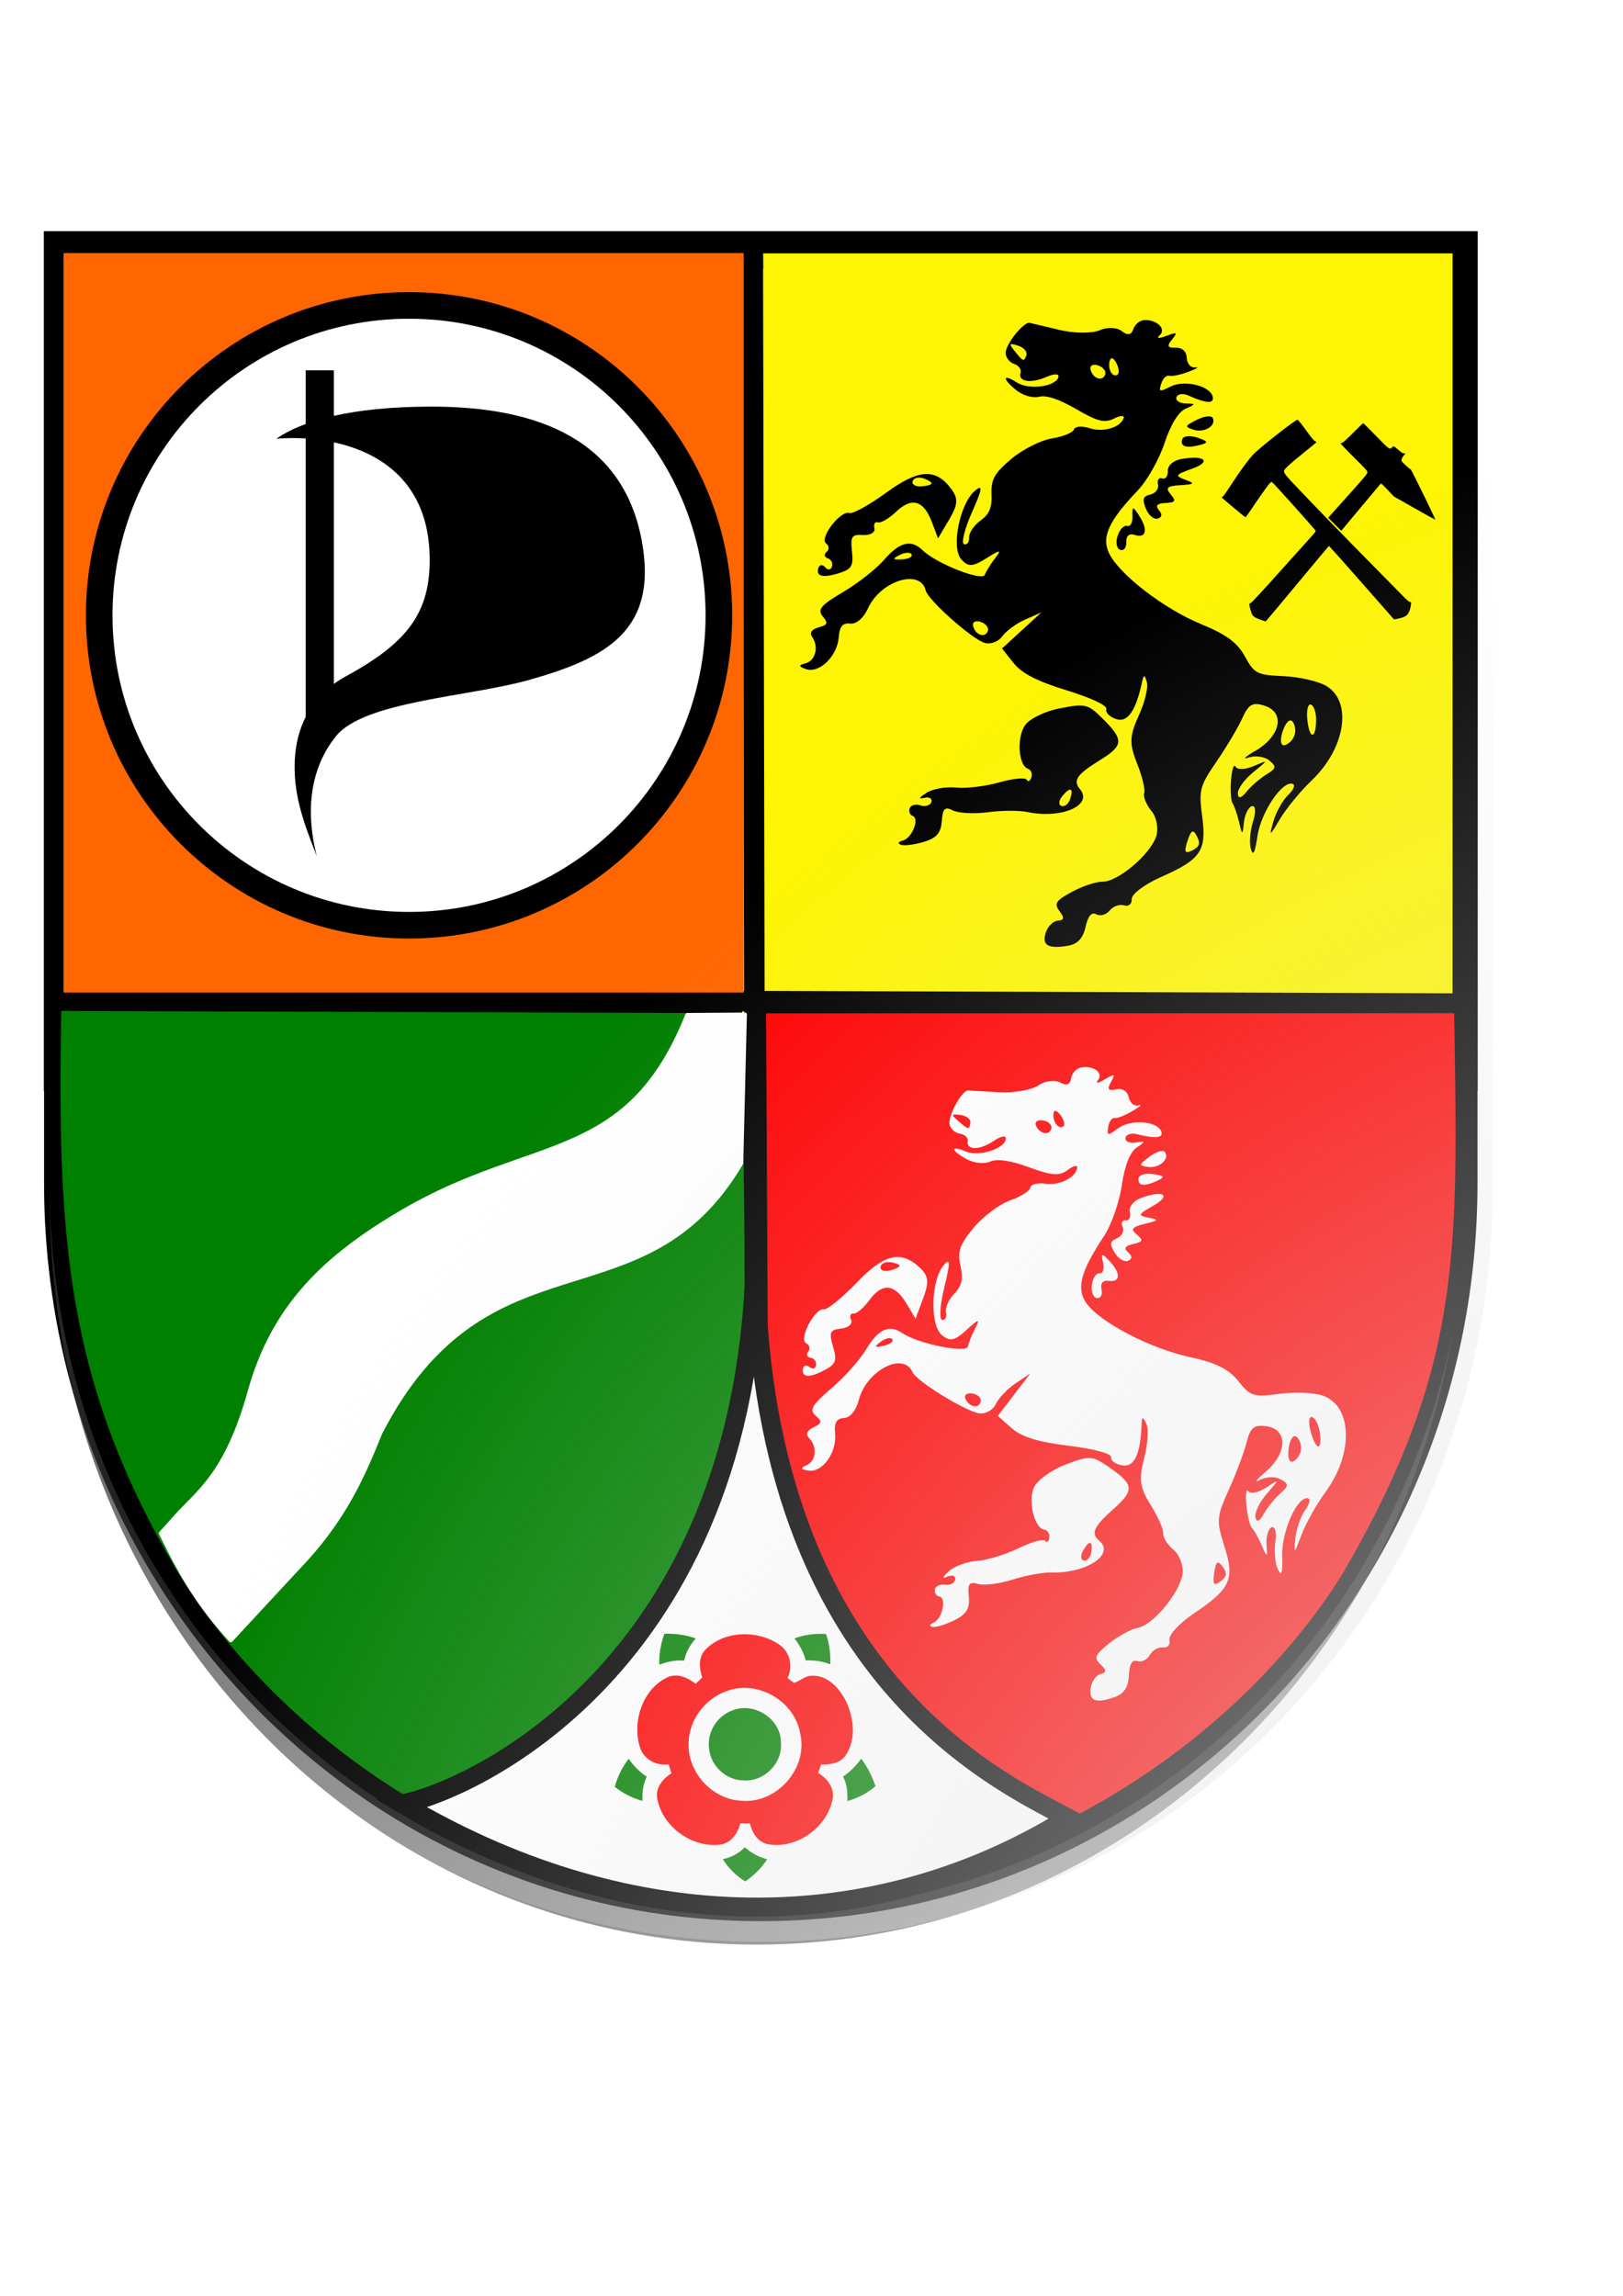
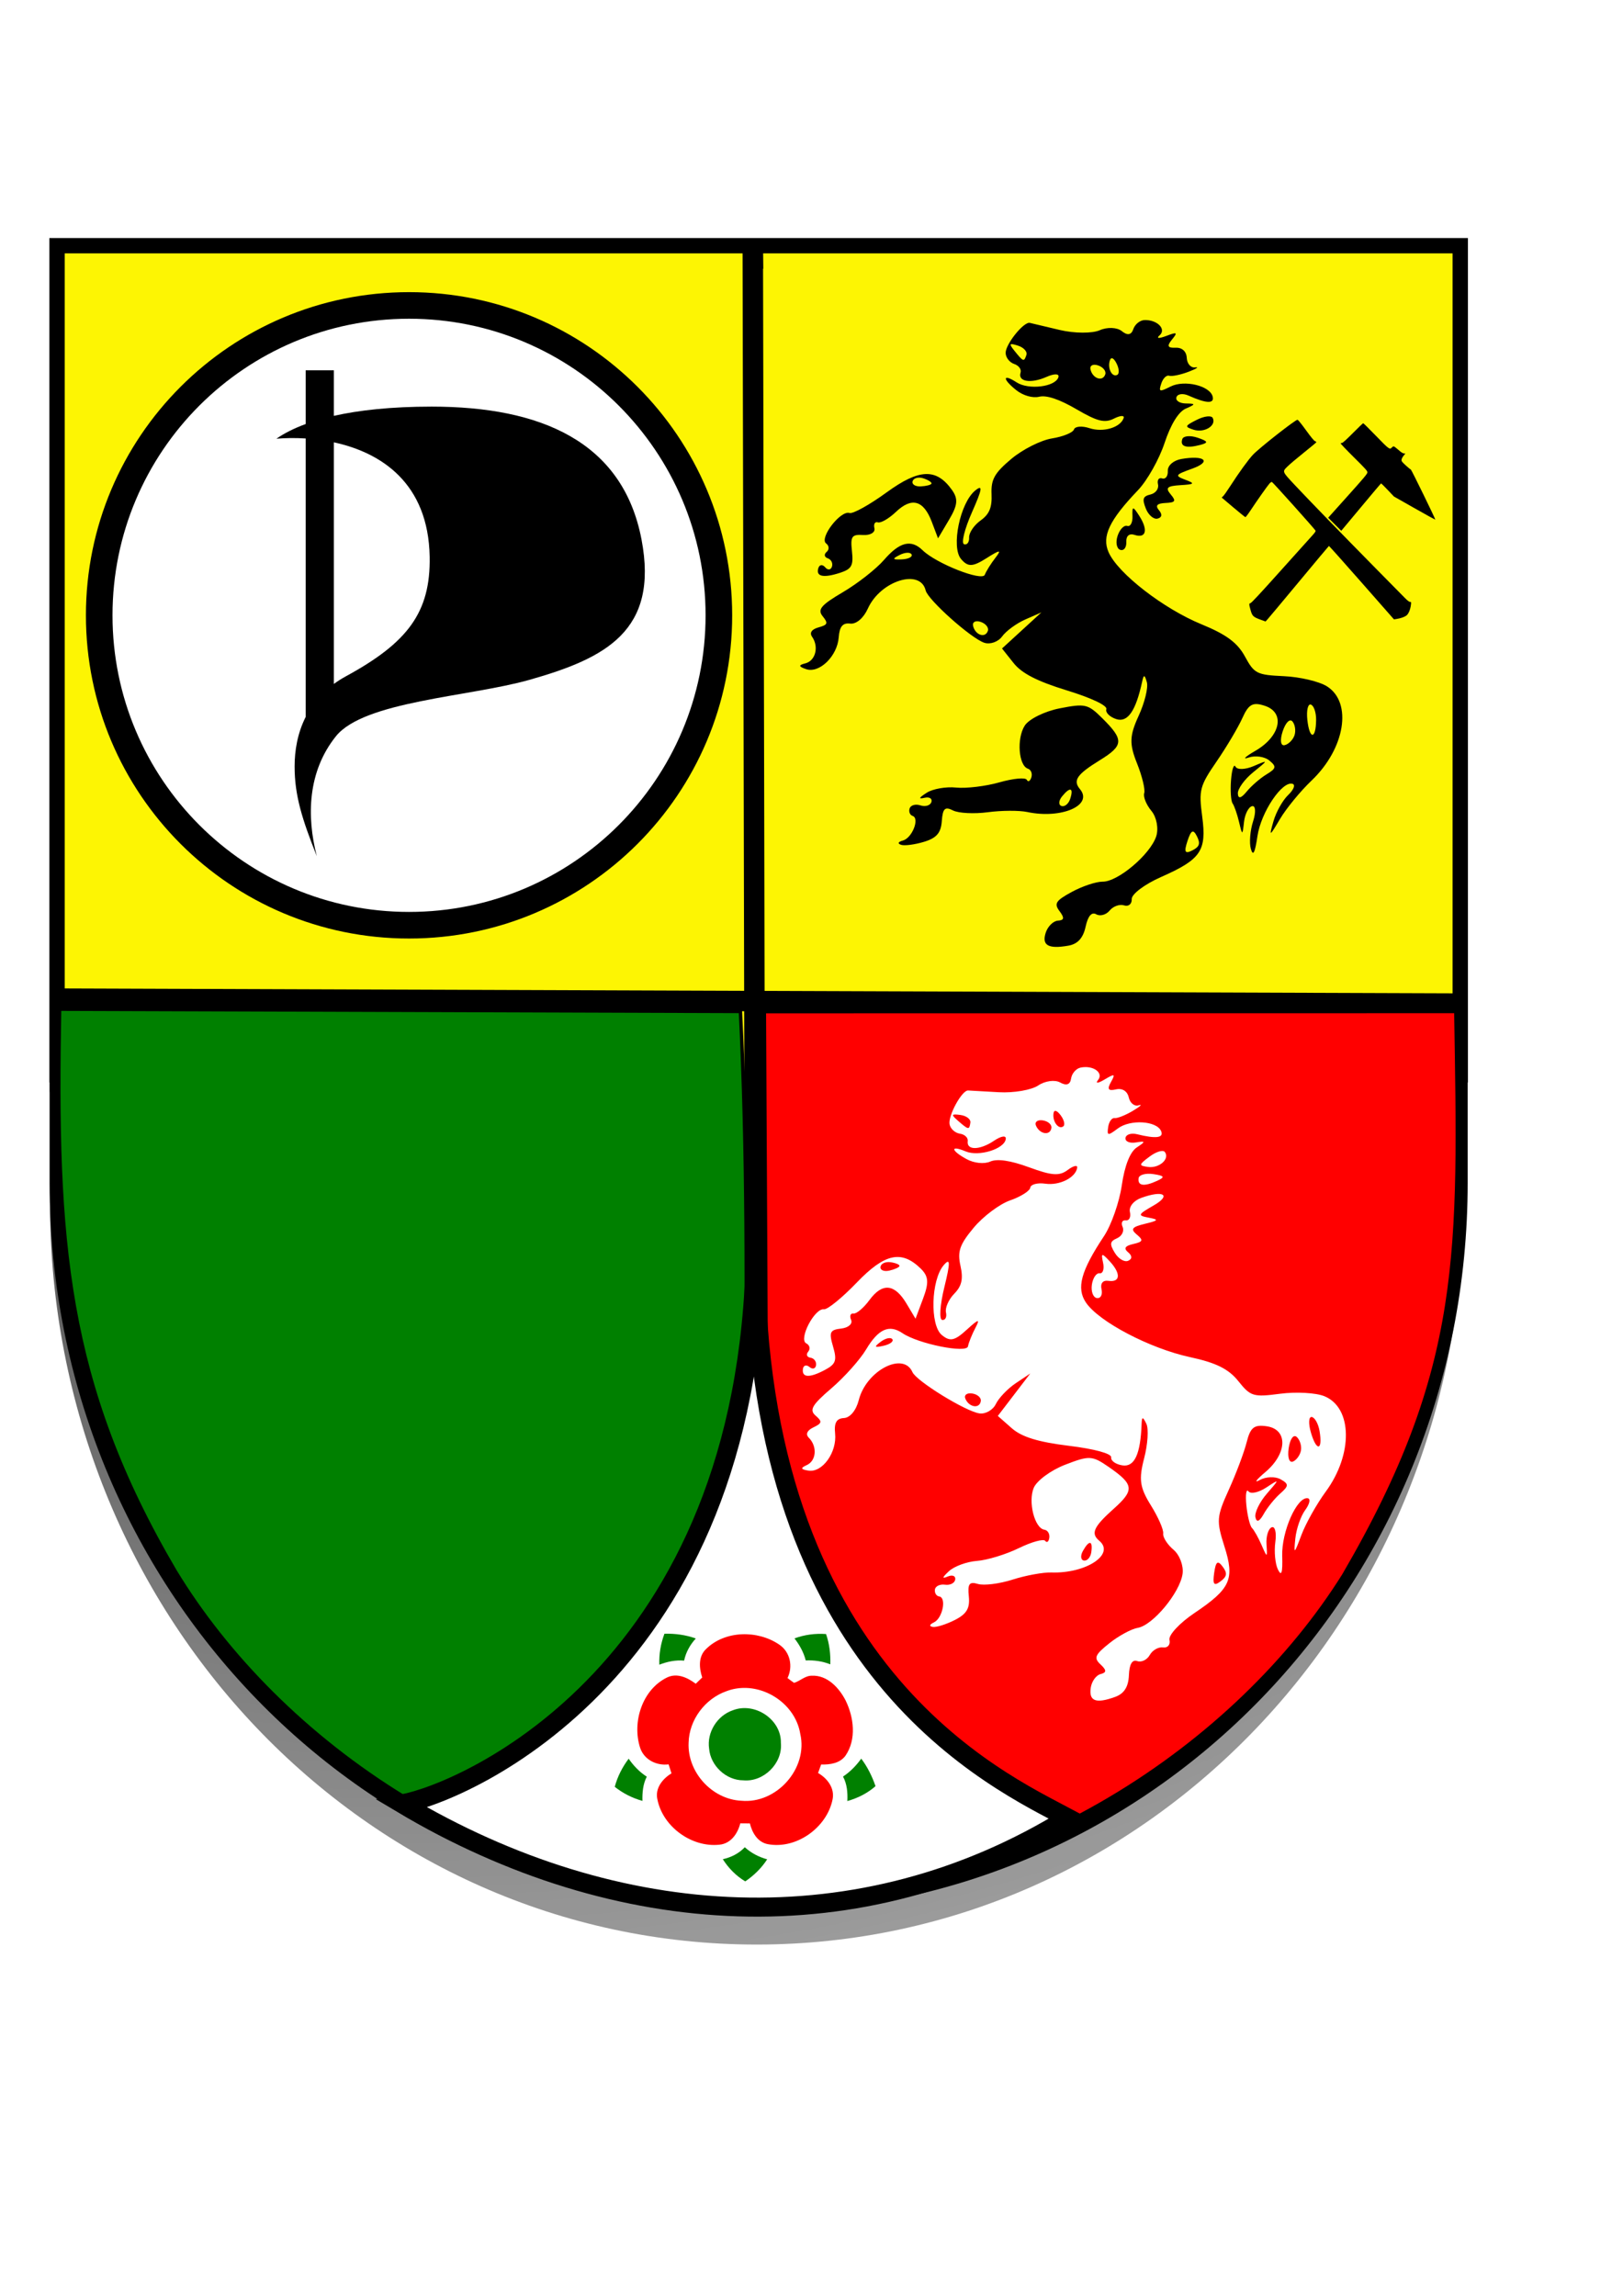
<svg xmlns="http://www.w3.org/2000/svg" xmlns:ns1="http://sodipodi.sourceforge.net/DTD/sodipodi-0.dtd" xmlns:ns2="http://www.inkscape.org/namespaces/inkscape" xmlns:ns4="http://ns.adobe.com/AdobeSVGViewerExtensions/3.0/" xmlns:xlink="http://www.w3.org/1999/xlink" width="210mm" height="297mm" id="svg2392" ns1:version="0.32" ns2:version="0.46" ns1:docname="Wappen_nrw_herne_pp_logolinks.svg" ns2:output_extension="org.inkscape.output.svg.inkscape" ns2:export-filename="/home/ruubn/Desktop/Wappen_nrw_herne_pp.png" ns2:export-xdpi="96.761902" ns2:export-ydpi="96.761902">
  <defs id="defs2394">
    <linearGradient ns2:collect="always" id="linearGradient3723">
      <stop style="stop-color:#333333;stop-opacity:1;" offset="0" id="stop3725" />
      <stop style="stop-color:#333333;stop-opacity:0;" offset="1" id="stop3727" />
    </linearGradient>
    <linearGradient ns2:collect="always" id="linearGradient3691">
      <stop style="stop-color:#e6e6e6;stop-opacity:1;" offset="0" id="stop3693" />
      <stop style="stop-color:#e6e6e6;stop-opacity:0;" offset="1" id="stop3695" />
    </linearGradient>
    <ns2:perspective ns1:type="inkscape:persp3d" ns2:vp_x="0 : 526.18109 : 1" ns2:vp_y="0 : 1000 : 0" ns2:vp_z="744.09448 : 526.18109 : 1" ns2:persp3d-origin="372.04724 : 350.78739 : 1" id="perspective2400" />
    <linearGradient gradientTransform="matrix(1.157, 0, 0, 1.157, 297.626, 127.663)" gradientUnits="userSpaceOnUse" xlink:href="#XMLID_5_" id="linearGradient7833" y2="259.361" x2="77.544" y1="217.941" x1="77.544" />
    <linearGradient gradientTransform="matrix(0.935, 0, 0, 0.935, -293.586, -9.6)" gradientUnits="userSpaceOnUse" id="XMLID_5_" y2="259.361" x2="77.544" y1="217.941" x1="77.544">
      <stop id="stop2243" offset="0" style="stop-color: black; stop-opacity: 1;" />
      <stop id="stop2245" offset="0.511" style="stop-color: black; stop-opacity: 1;" />
      <stop id="stop2247" offset="1" style="stop-color: rgb(69, 69, 69); stop-opacity: 1;" />
      <ns4:midPointStop style="stop-color:#000000" offset="0" />
      <ns4:midPointStop style="stop-color:#000000" offset="0.5" />
      <ns4:midPointStop style="stop-color:#000000" offset="0.511" />
      <ns4:midPointStop style="stop-color:#000000" offset="0.5" />
      <ns4:midPointStop style="stop-color:#454545" offset="1" />
    </linearGradient>
    <linearGradient spreadMethod="reflect" gradientTransform="matrix(0.877, 0, 0, 0.877, 291.77, 136.198)" gradientUnits="userSpaceOnUse" xlink:href="#XMLID_10_" id="linearGradient14383" y2="231.766" x2="121.349" y1="223.72" x1="121.349" />
    <linearGradient gradientTransform="matrix(0.935, 0, 0, 0.935, 7.142, -28.559)" gradientUnits="userSpaceOnUse" id="XMLID_10_" y2="231.766" x2="121.349" y1="223.72" x1="121.349">
      <stop id="stop2342" offset="0" style="stop-color: rgb(84, 84, 84); stop-opacity: 1;" />
      <stop id="stop2344" offset="0.349" style="stop-color: rgb(102, 102, 102); stop-opacity: 1;" />
      <stop id="stop2346" offset="1" style="stop-color: rgb(125, 125, 125); stop-opacity: 1;" />
      <ns4:midPointStop style="stop-color:#171717" offset="0" />
      <ns4:midPointStop style="stop-color:#171717" offset="0.5" />
      <ns4:midPointStop style="stop-color:#636363" offset="0.903" />
      <ns4:midPointStop style="stop-color:#636363" offset="0.5" />
      <ns4:midPointStop style="stop-color:#5C5C5C" offset="1" />
    </linearGradient>
    <linearGradient gradientTransform="matrix(1.157, 0, 0, 1.157, 297.626, 127.663)" gradientUnits="userSpaceOnUse" id="XMLID_8_" y2="230.985" x2="78.344" y1="217.941" x1="78.344">
      <stop id="stop2288" offset="0" style="stop-color: black; stop-opacity: 1;" />
      <stop id="stop2290" offset="1" style="stop-color: rgb(99, 99, 99); stop-opacity: 1;" />
      <ns4:midPointStop style="stop-color:#000000" offset="0" />
      <ns4:midPointStop style="stop-color:#000000" offset="0.5" />
      <ns4:midPointStop style="stop-color:#696969" offset="1" />
    </linearGradient>
    <linearGradient gradientTransform="matrix(1.157, 0, 0, 1.157, 297.626, 127.663)" gradientUnits="userSpaceOnUse" id="XMLID_6_" y2="254.085" x2="80.47" y1="223.72" x1="80.47">
      <stop id="stop2252" offset="0" style="stop-color: black; stop-opacity: 1;" />
      <stop id="stop2254" offset="0.409" style="stop-color: black; stop-opacity: 1;" />
      <stop id="stop2256" offset="0.909" style="stop-color: rgb(76, 76, 76); stop-opacity: 1;" />
      <stop id="stop2258" offset="1" style="stop-color: rgb(54, 54, 54); stop-opacity: 1;" />
      <ns4:midPointStop style="stop-color:#000000" offset="0" />
      <ns4:midPointStop style="stop-color:#000000" offset="0.5" />
      <ns4:midPointStop style="stop-color:#000000" offset="0.409" />
      <ns4:midPointStop style="stop-color:#000000" offset="0.5" />
      <ns4:midPointStop style="stop-color:#4C4C4C" offset="0.909" />
      <ns4:midPointStop style="stop-color:#4C4C4C" offset="0.5" />
      <ns4:midPointStop style="stop-color:#363636" offset="1" />
    </linearGradient>
    <linearGradient gradientTransform="matrix(1.157, 0, 0, 1.157, 297.626, 127.663)" gradientUnits="userSpaceOnUse" xlink:href="#XMLID_5_" id="linearGradient7835" y2="259.361" x2="77.544" y1="217.941" x1="77.544" />
    <linearGradient gradientTransform="matrix(1.157, 0, 0, 1.157, 297.626, 127.663)" gradientUnits="userSpaceOnUse" id="XMLID_4_" y2="256.012" x2="127.588" y1="238.288" x1="127.588">
      <stop id="stop2218" offset="0" style="stop-color: rgb(255, 123, 0); stop-opacity: 1;" />
      <stop id="stop2220" offset="0.972" style="stop-color: rgb(255, 169, 71); stop-opacity: 1;" />
      <stop id="stop2222" offset="1" style="stop-color: rgb(255, 159, 49); stop-opacity: 1;" />
      <ns4:midPointStop style="stop-color:#FF7B00" offset="0" />
      <ns4:midPointStop style="stop-color:#FF7B00" offset="0.5" />
      <ns4:midPointStop style="stop-color:#FFA947" offset="0.972" />
      <ns4:midPointStop style="stop-color:#FFA947" offset="0.5" />
      <ns4:midPointStop style="stop-color:#FF9F31" offset="1" />
    </linearGradient>
    <linearGradient gradientTransform="matrix(0.69, 0, 0, 0.569, 350.516, 267.55)" gradientUnits="userSpaceOnUse" xlink:href="#XMLID_1_" id="linearGradient5254" y2="173" x2="125.458" y1="306.082" x1="125.458" />
    <linearGradient gradientUnits="userSpaceOnUse" id="XMLID_1_" y2="173" x2="125.458" y1="306.082" x1="125.458">
      <stop id="stop2194" offset="0" style="stop-color: rgb(182, 197, 212); stop-opacity: 1;" />
      <stop id="stop2198" offset="1" style="stop-color: rgb(228, 235, 242); stop-opacity: 1;" />
      <ns4:midPointStop offset="0" style="stop-color:#BAC5CF" />
      <ns4:midPointStop offset="0.449" style="stop-color:#BAC5CF" />
      <ns4:midPointStop offset="1" style="stop-color:#DDEBF7" />
    </linearGradient>
    <ns2:perspective id="perspective2526" ns2:persp3d-origin="63.131561 : 15.281633 : 1" ns2:vp_z="126.26312 : 22.922449 : 1" ns2:vp_y="0 : 1000 : 0" ns2:vp_x="0 : 22.922449 : 1" ns1:type="inkscape:persp3d" />
    <ns2:perspective id="perspective10" ns2:persp3d-origin="372.04724 : 350.78739 : 1" ns2:vp_z="744.09448 : 526.18109 : 1" ns2:vp_y="0 : 1000 : 0" ns2:vp_x="0 : 526.18109 : 1" ns1:type="inkscape:persp3d" />
    <clipPath id="clip0">
-       <rect id="rect7" y="0" x="0" height="426" width="406" />
-     </clipPath>
+       </clipPath>
    <ns2:perspective id="perspective3578" ns2:persp3d-origin="253.75 : 177.5 : 1" ns2:vp_z="507.5 : 266.25 : 1" ns2:vp_y="0 : 1000 : 0" ns2:vp_x="0 : 266.25 : 1" ns1:type="inkscape:persp3d" />
    <filter ns2:collect="always" id="filter3834">
      <feGaussianBlur ns2:collect="always" stdDeviation="19.057" id="feGaussianBlur3836" />
    </filter>
    <radialGradient ns2:collect="always" xlink:href="#linearGradient3691" id="radialGradient4053" gradientUnits="userSpaceOnUse" gradientTransform="matrix(0.714,-3.127,2.788,0.637,-2274.217,2870.823)" cx="711.666" cy="980.773" fx="711.666" fy="980.773" r="343.11" />
    <radialGradient ns2:collect="always" xlink:href="#linearGradient3723" id="radialGradient4079" gradientUnits="userSpaceOnUse" gradientTransform="matrix(4.336,5.7751236e-8,1.4660106e-8,3.13,-1242.998,-1113.025)" cx="334.567" cy="488.248" fx="334.567" fy="488.248" r="345.703" />
  </defs>
  <ns1:namedview id="base" pagecolor="#ffffff" bordercolor="#666666" borderopacity="1.0" ns2:pageopacity="0.0" ns2:pageshadow="2" ns2:zoom="0.36" ns2:cx="197.01454" ns2:cy="584.43972" ns2:document-units="px" ns2:current-layer="layer1" showgrid="false" ns2:window-width="1278" ns2:window-height="734" ns2:window-x="0" ns2:window-y="28" />
  <g ns2:label="Ebene 2" ns2:groupmode="layer" id="layer1">
    <rect style="opacity:1;fill:#ffffff;fill-opacity:1;stroke:none;stroke-width:15;stroke-linejoin:round;stroke-miterlimit:4;stroke-dasharray:none;stroke-opacity:1" id="rect3957" width="1332.572" height="1486.193" x="-321.156" y="-121.009" />
-     <path style="fill:#fdf503;fill-opacity:1;fill-rule:nonzero;stroke:#000000;stroke-width:15;stroke-linecap:butt;stroke-linejoin:miter;marker:none;stroke-miterlimit:4;stroke-dasharray:none;stroke-dashoffset:0;stroke-opacity:1;visibility:visible;display:inline;overflow:visible" d="M 28.937,120.522 L 28.937,525.884 L 29.053,525.884 L 29.053,578.607 C 29.053,774.298 182.028,931.84 372.047,931.84 C 562.066,931.84 715.042,774.298 715.042,578.607 L 715.042,525.884 L 715.157,525.884 L 715.157,120.522 L 28.937,120.522 z" id="path3838" />
    <path style="fill:url(#radialGradient4079);fill-opacity:1;fill-rule:nonzero;stroke:none;stroke-width:7.506;stroke-linecap:butt;stroke-linejoin:miter;marker:none;stroke-miterlimit:4;stroke-dasharray:none;stroke-dashoffset:0;stroke-opacity:1;visibility:visible;display:inline;overflow:visible;filter:url(#filter3834)" d="M 24.344,117.585 L 24.344,533.876 L 24.46,533.876 L 24.46,588.02 C 24.46,788.988 178.592,950.777 370.047,950.777 C 561.502,950.777 715.634,788.988 715.634,588.02 L 715.634,533.876 L 715.75,533.876 L 715.75,117.585 L 24.344,117.585 z" id="path3701" />
    <path style="fill:#fdf503;fill-opacity:1;fill-rule:nonzero;stroke:#000000;stroke-width:7.506;stroke-linecap:butt;stroke-linejoin:miter;marker:none;stroke-miterlimit:4;stroke-dasharray:none;stroke-dashoffset:0;stroke-opacity:1;visibility:visible;display:inline;overflow:visible" d="M 27.891,120.137 L 27.891,525.499 L 28.006,525.499 L 28.006,578.222 C 28.006,773.913 180.982,931.455 371.001,931.455 C 561.02,931.455 713.995,773.913 713.995,578.222 L 713.995,525.499 L 714.111,525.499 L 714.111,120.137 L 27.891,120.137 z" id="schildrahmen" />
    <path id="eisen" style="fill:#000000;fill-opacity:1" d="M 616.748,303.1 C 612.829,301.673 612.395,301.268 611.558,298.261 C 610.773,295.44 610.774,295.047 611.562,294.874 C 612.013,294.775 616.672,289.77 625.779,279.6 C 633.23,271.281 640.279,263.439 641.445,262.174 C 643.033,260.45 643.507,259.766 643.334,259.444 C 642.847,258.533 622.524,235.858 622.005,235.647 C 621.804,235.565 621.273,235.91 620.826,236.414 C 619.796,237.576 614.749,244.726 611.697,249.347 C 610.413,251.291 609.216,252.867 609.038,252.85 C 608.86,252.833 606.176,250.67 603.076,248.043 L 597.438,243.269 L 598.194,242.562 C 598.61,242.173 600.135,240.01 601.583,237.755 C 605.8,231.191 610.434,224.788 612.743,222.333 C 615.868,219.012 633.407,205.24 634.512,205.24 C 634.796,205.24 636.381,207.187 638.64,210.311 C 641.145,213.775 642.545,215.474 643.062,215.677 C 643.478,215.84 643.777,216.094 643.727,216.241 C 643.677,216.388 640.941,218.665 637.647,221.299 C 634.352,223.934 630.794,226.939 629.74,227.977 C 626.975,230.701 626.846,230.374 633.441,237.409 C 640.06,244.471 656.562,261.459 672.922,278.055 C 679.658,284.888 686.016,291.339 687.052,292.39 C 688.263,293.619 689.155,294.303 689.549,294.303 C 690.135,294.303 690.154,294.369 689.978,295.781 C 689.683,298.14 688.764,300.265 687.714,301.015 C 686.727,301.72 684.827,302.365 682.895,302.652 L 681.686,302.831 L 665.878,284.846 C 657.184,274.955 649.989,266.897 649.888,266.94 C 649.787,266.983 643.204,274.843 635.259,284.407 C 627.313,293.97 620.377,302.263 619.845,302.835 L 618.877,303.875 L 616.748,303.1 z M 652.705,256.332 L 649.527,253.139 L 659.117,242.455 C 667.211,233.437 668.707,231.643 668.707,230.95 C 668.707,230.243 667.8,229.233 662.097,223.593 C 658.462,219.998 655.553,216.942 655.634,216.803 C 655.715,216.664 656.026,216.55 656.324,216.55 C 656.662,216.55 658.655,214.74 661.615,211.743 C 664.227,209.1 666.492,206.937 666.648,206.937 C 666.805,206.937 669.639,209.736 672.946,213.157 C 679.218,219.646 679.657,219.968 680.643,218.812 C 680.908,218.501 681.316,218.248 681.549,218.25 C 681.783,218.252 682.811,219.01 683.834,219.934 C 685.022,221.006 685.98,221.644 686.483,221.697 L 687.271,221.781 L 686.383,222.851 C 685.895,223.44 685.455,224.295 685.405,224.75 C 685.325,225.481 685.569,225.814 687.477,227.568 C 688.667,228.661 689.772,229.557 689.934,229.559 C 690.199,229.561 702.077,253.886 701.92,254.106 C 701.883,254.158 697.32,251.632 691.78,248.494 L 681.708,242.787 L 678.642,239.564 C 676.956,237.792 675.501,236.342 675.408,236.342 C 675.316,236.342 670.902,241.558 665.601,247.934 C 660.299,254.309 655.944,259.526 655.922,259.526 C 655.901,259.526 654.453,258.089 652.705,256.332 z" />
    <path id="ross" style="fill:#000000;fill-opacity:1;display:inline" d="M 511.415,455.971 C 512.421,452.922 515.089,450.303 517.344,450.152 C 520.445,449.945 520.643,448.814 518.157,445.511 C 515.36,441.794 516.258,440.39 524.181,436.082 C 529.301,433.298 536.068,431.05 539.218,431.086 C 546.671,431.17 562.498,417.801 565.416,408.957 C 566.671,405.153 565.631,399.555 563.105,396.518 C 560.578,393.481 558.982,389.568 559.558,387.822 C 560.134,386.076 558.542,379.495 556.02,373.197 C 552.228,363.726 552.366,359.723 556.817,350.041 C 559.776,343.603 561.592,336.197 560.852,333.583 C 559.766,329.745 559.32,329.695 558.538,333.322 C 555.445,347.676 551.445,353.435 545.85,351.59 C 542.668,350.54 540.502,348.357 541.036,346.738 C 541.614,344.984 533.791,341.271 521.669,337.546 C 507.185,333.096 499.704,329.251 495.675,324.187 L 490.017,317.076 L 499.647,308.252 L 509.276,299.428 L 501.432,302.877 C 497.117,304.774 492.013,308.502 490.089,311.163 C 488.165,313.825 484.241,315.226 481.368,314.279 C 474.911,312.149 453.781,293.299 452.676,288.684 C 450.076,277.822 430.562,283.942 424.415,297.547 C 422.291,302.248 418.732,305.268 415.755,304.897 C 412.128,304.445 410.549,306.332 410.167,311.576 C 409.496,320.792 400.709,329.384 394.212,327.176 C 390.494,325.912 390.398,325.21 393.824,324.348 C 398.822,323.09 400.564,316.264 397.14,311.351 C 395.774,309.391 396.935,307.683 400.257,306.766 C 404.806,305.51 405.094,304.74 402.301,301.289 C 399.661,298.026 401.513,295.826 412.189,289.548 C 419.414,285.299 428.471,278.196 432.315,273.764 C 439.947,264.964 445.566,263.561 451.191,269.049 C 457.845,275.542 480.332,284.396 481.607,281.025 C 482.265,279.287 484.589,275.567 486.771,272.758 C 489.968,268.647 489.121,268.679 482.421,272.927 C 475.642,277.225 473.337,277.295 469.97,273.304 C 465.043,267.465 469.501,245.903 476.881,239.866 C 480.75,236.703 480.41,238.994 475.301,250.53 C 471.694,258.673 469.982,265.616 471.459,266.103 C 472.925,266.587 474.035,265.107 473.926,262.815 C 473.816,260.523 476.324,256.79 479.499,254.52 C 483.823,251.428 485.178,248.186 484.9,241.601 C 484.595,234.405 486.35,231.28 494.571,224.375 C 500.095,219.736 509.039,215.233 514.447,214.368 C 519.854,213.503 524.697,211.527 525.208,209.977 C 525.72,208.427 529.132,208.147 532.792,209.354 C 539.496,211.565 547.97,209.042 549.51,204.376 C 549.967,202.989 547.816,203.127 544.729,204.683 C 540.212,206.959 536.632,206.059 526.392,200.076 C 518.045,195.2 511.781,193.103 508.184,193.981 C 505.015,194.755 500.301,193.409 497.017,190.791 C 490.098,185.276 490.223,182.462 497.187,186.97 C 503.045,190.761 516.033,189.176 517.582,184.48 C 518.184,182.654 515.654,182.568 511.781,184.283 C 504.111,187.68 497.632,186.615 499.089,182.197 C 499.614,180.606 498.199,178.696 495.945,177.952 C 493.692,177.209 491.822,174.788 491.792,172.572 C 491.732,168.286 500.676,157.169 503.62,157.87 C 504.585,158.099 511.181,159.663 518.278,161.344 C 525.376,163.026 534.172,163.078 537.824,161.461 C 541.501,159.832 546.318,160.035 548.619,161.915 C 551.337,164.136 553.27,163.809 554.206,160.971 C 554.993,158.585 557.462,156.571 559.692,156.495 C 565.943,156.284 570.545,160.975 567.048,163.993 C 565.326,165.48 566.746,165.621 570.205,164.307 C 575.707,162.218 576.067,162.441 573.082,166.095 C 570.553,169.19 571.021,170.206 574.894,170.021 C 578.068,169.869 580.215,171.815 580.366,174.979 C 580.503,177.844 582.35,179.939 584.471,179.636 C 586.591,179.333 585.123,180.3 581.208,181.786 C 577.294,183.271 573.038,184.14 571.751,183.715 C 570.464,183.29 568.736,184.989 567.911,187.489 C 566.548,191.621 566.961,191.758 572.457,188.988 C 579.222,185.58 591.766,188.601 593.045,193.948 C 593.895,197.499 589.944,197.321 581.193,193.413 C 578.502,192.211 575.858,192.571 575.316,194.212 C 574.775,195.853 576.846,197.231 579.919,197.274 C 584.817,197.343 584.814,197.651 579.897,199.773 C 576.332,201.311 572.538,207.464 569.491,216.649 C 566.853,224.6 561.025,234.947 556.54,239.642 C 542.436,254.404 538.714,262.27 542.154,270.039 C 546.74,280.393 569.004,297.643 587.62,305.266 C 599.675,310.202 605.161,314.265 608.793,320.946 C 613.388,329.398 614.588,330.005 627.903,330.614 C 635.716,330.971 645.185,333.211 648.944,335.591 C 661.476,343.529 657.796,366.026 641.411,381.635 C 635.962,386.826 629.002,395.3 625.945,400.466 C 620.798,409.162 620.561,409.247 622.74,401.604 C 624.035,397.064 627.273,391.276 629.935,388.741 C 632.637,386.17 633.608,383.749 632.132,383.262 C 627.101,381.602 616.675,397.091 614.935,408.809 C 613.702,417.115 612.8,418.845 611.701,415.013 C 610.862,412.09 611.363,406.035 612.813,401.558 C 614.263,397.081 614.029,393.758 612.294,394.173 C 610.558,394.588 608.791,398.06 608.366,401.887 C 607.62,408.604 607.535,408.603 605.934,401.884 C 605.022,398.054 603.603,393.978 602.781,392.824 C 601.959,391.671 601.617,386.509 602.021,381.354 C 602.424,376.198 603.409,373.278 604.209,374.865 C 605.009,376.453 609.001,376.323 613.08,374.578 C 620.42,371.437 620.418,371.468 612.844,377.598 C 608.635,381.004 605.263,385.665 605.35,387.956 C 605.454,390.698 606.918,390.395 609.639,387.068 C 611.912,384.289 616.28,380.496 619.347,378.639 C 624.159,375.724 624.345,374.788 620.705,371.814 C 618.384,369.918 613.841,369.28 610.609,370.396 C 607.377,371.512 608.895,370.013 613.982,367.066 C 626.216,359.978 628.623,348.424 618.558,345.104 C 612.653,343.155 610.634,344.255 607.554,351.096 C 605.48,355.705 599.794,365.28 594.92,372.375 C 586.688,384.356 586.189,386.274 587.92,399.29 C 590.143,416.013 587.299,420.186 567.816,428.795 C 559.765,432.352 553.336,437.191 553.452,439.607 C 553.567,442.012 551.888,443.395 549.722,442.68 C 547.556,441.966 544.381,443.097 542.667,445.194 C 540.954,447.292 537.999,448.121 536.103,447.038 C 533.845,445.749 532.043,447.858 530.887,453.143 C 529.676,458.68 527.021,461.583 522.436,462.383 C 512.607,464.098 509.357,462.208 511.415,455.971 z M 585.329,408.879 C 583.52,405.288 582.494,405.805 580.713,411.205 C 578.931,416.605 579.448,417.631 583.039,415.822 C 586.629,414.013 587.138,412.47 585.329,408.879 z M 633.052,359.508 C 633.777,357.309 633.334,354.276 632.067,352.768 C 630.756,351.207 628.689,353.287 627.266,357.599 C 625.843,361.912 626.267,364.814 628.25,364.339 C 630.166,363.881 632.326,361.707 633.052,359.508 z M 483.104,308.436 C 483.629,306.845 482.029,304.874 479.548,304.055 C 477.068,303.237 475.413,304.135 475.872,306.05 C 476.95,310.556 481.869,312.179 483.104,308.436 z M 643.621,352.01 C 643.662,348.362 642.51,344.986 641.06,344.508 C 639.611,344.03 638.834,347.388 639.335,351.972 C 640.397,361.687 643.511,361.715 643.621,352.01 z M 445.793,271.086 C 445.196,269.901 442.568,270.02 439.954,271.349 C 436.176,273.271 436.398,273.713 441.039,273.503 C 444.25,273.358 446.389,272.27 445.793,271.086 z M 501.952,173.519 C 502.477,171.928 500.622,169.894 497.83,169 C 493.491,167.611 493.249,167.99 496.167,171.61 C 500.462,176.939 500.788,177.047 501.952,173.519 z M 540.513,183.032 C 541.038,181.441 539.438,179.47 536.957,178.652 C 534.477,177.833 532.822,178.731 533.281,180.647 C 534.359,185.153 539.278,186.775 540.513,183.032 z M 546.051,177.749 C 544.66,174.989 543.369,174.373 542.771,176.186 C 541.498,180.047 543.79,184.597 546.358,183.303 C 547.451,182.752 547.313,180.253 546.051,177.749 z M 441.577,410.964 C 446.088,409.712 449.856,400.112 446.297,398.938 C 444.971,398.5 444.316,396.841 444.841,395.25 C 445.366,393.659 447.748,393.001 450.135,393.788 C 452.521,394.576 454.929,393.841 455.484,392.156 C 456.04,390.471 454.545,389.533 452.162,390.072 C 449.002,390.787 449.283,390.118 453.199,387.602 C 456.152,385.705 462.614,384.568 467.558,385.077 C 472.502,385.585 482.047,384.434 488.769,382.519 C 495.49,380.604 501.497,380.043 502.117,381.273 C 502.737,382.503 503.745,381.991 504.357,380.135 C 504.969,378.278 504.214,376.345 502.679,375.839 C 498.11,374.332 497.122,361.113 501.108,354.82 C 503.145,351.602 510.829,347.791 518.183,346.351 C 530.714,343.897 532.026,344.202 539.076,351.196 C 549.717,361.752 549.552,364.487 537.838,371.712 C 526.612,378.635 524.575,381.601 528.136,385.841 C 534.771,393.742 519.047,400.565 502.358,397.026 C 498.424,396.192 489.749,396.238 483.079,397.129 C 476.409,398.019 468.743,397.627 466.043,396.257 C 462.1,394.256 461.025,395.279 460.574,401.46 C 460.15,407.28 458.016,409.755 451.813,411.622 C 447.303,412.98 442.282,413.629 440.656,413.065 C 438.81,412.426 439.157,411.635 441.577,410.964 z M 523.334,390.672 C 525.167,385.116 523.36,384.52 519.395,389.373 C 517.692,391.457 517.56,393.578 519.101,394.087 C 520.642,394.595 522.547,393.059 523.334,390.672 z M 400.224,277.697 C 400.78,276.012 402.271,275.867 403.537,277.376 C 404.804,278.884 406.295,278.739 406.851,277.054 C 407.407,275.369 406.483,273.536 404.798,272.98 C 403.113,272.424 402.863,271.022 404.243,269.863 C 405.622,268.705 405.512,266.834 403.999,265.707 C 400.519,263.113 411.063,249.386 415.429,250.826 C 417.063,251.365 425.222,246.84 433.562,240.77 C 449.51,229.163 457.874,228.835 465.512,239.516 C 468.656,243.913 468.363,246.962 464.107,254.146 L 458.73,263.221 L 455.669,255.137 C 451.66,244.551 445.852,242.948 438.132,250.297 C 434.691,253.572 430.717,255.87 429.301,255.402 C 427.885,254.935 427.126,256.226 427.616,258.27 C 428.105,260.314 425.629,261.806 422.114,261.585 C 416.524,261.233 415.837,262.23 416.635,269.536 C 417.407,276.597 416.492,278.231 410.721,280.097 C 402.568,282.732 398.843,281.881 400.224,277.697 z M 455.531,236.448 C 455.737,235.823 453.953,234.667 451.567,233.879 C 449.18,233.092 446.812,233.709 446.303,235.25 C 445.795,236.791 447.579,237.947 450.267,237.818 C 452.956,237.69 455.325,237.073 455.531,236.448 z M 546.537,262.003 C 547.586,258.821 549.706,256.633 551.247,257.141 C 552.788,257.65 553.947,255.506 553.822,252.378 C 553.623,247.396 554.039,247.383 557.166,252.27 C 561.564,259.142 560.483,263.396 554.814,261.526 C 552.226,260.672 550.657,262.035 550.799,265.013 C 550.927,267.701 549.592,269.426 547.83,268.845 C 546.069,268.264 545.487,265.185 546.537,262.003 z M 560.338,248.634 C 558.479,243.9 558.894,242.67 562.649,241.771 C 565.166,241.169 566.808,238.934 566.298,236.804 C 565.788,234.675 566.709,233.374 568.344,233.913 C 569.979,234.452 571.217,232.806 571.095,230.255 C 570.969,227.623 573.836,225.1 577.721,224.422 C 589.123,222.433 592.748,225.648 583.04,229.138 C 574.645,232.156 574.383,232.576 579.645,234.566 C 584.557,236.423 584.224,236.791 577.244,237.217 C 570.751,237.614 569.802,238.502 572.473,241.683 C 575.268,245.01 574.855,245.699 569.923,245.934 C 565.799,246.131 564.858,247.193 566.779,249.48 C 568.501,251.531 568.234,253.053 566.062,253.573 C 564.159,254.029 561.583,251.806 560.338,248.634 z M 578.179,214.704 C 578.704,213.113 582.055,212.798 585.627,214.003 C 590.879,215.775 591.114,216.457 586.857,217.567 C 580.053,219.341 576.983,218.329 578.179,214.704 z M 585.351,205.233 C 588.928,203.43 592.399,203.036 593.064,204.356 C 594.972,208.142 588.909,211.829 583.636,210.089 C 579.22,208.632 579.354,208.255 585.351,205.233 z" />
    <path style="fill:none;fill-rule:evenodd;stroke:#000000;stroke-width:10;stroke-linecap:butt;stroke-linejoin:miter;stroke-miterlimit:4;stroke-dasharray:none;stroke-opacity:1" d="M 369.869,933.802 L 368.133,118.56 L 368.284,131.431" id="path3439" ns1:nodetypes="ccc" />
    <path style="fill:#ffffff;fill-rule:evenodd;stroke:#000000;stroke-width:10;stroke-linecap:butt;stroke-linejoin:miter;stroke-miterlimit:4;stroke-dasharray:none;stroke-opacity:1" d="M 28.973,488.283 L 715.121,490.694 L 715.121,490.694" id="path3441" />
-     <rect style="fill:#ff6600;fill-opacity:1;stroke:none;stroke-width:13.1;stroke-linejoin:round;stroke-miterlimit:4;stroke-dasharray:none;stroke-opacity:1" id="rect3443" width="332.645" height="361.573" x="31.058" y="123.733" />
    <path ns1:type="arc" style="fill:#ffffff;fill-opacity:1;stroke:none;stroke-width:13.1;stroke-linejoin:round;stroke-miterlimit:4;stroke-dasharray:none;stroke-opacity:1" id="path3461" ns1:cx="470.79361" ns1:cy="55.387482" ns1:rx="72.429787" ns1:ry="72.429787" d="M 543.223,55.387 A 72.43,72.43 0 1 1 398.364,55.387 A 72.43,72.43 0 1 1 543.223,55.387 z" transform="matrix(2.038,0,0,2.038,-758.392,187.918)" />
    <g id="g3445" transform="matrix(2.873,0,0,2.873,-1177.667,-1436.93)">
      <path id="use12731" style="fill:#000000;fill-opacity:1" d="M 479.535,549.868 C 509.913,549.868 534.537,574.493 534.537,604.871 C 534.537,635.248 509.913,659.873 479.535,659.873 C 449.158,659.873 424.533,635.248 424.533,604.871 C 424.533,574.493 449.158,549.868 479.535,549.868 z M 479.535,554.394 C 451.658,554.394 429.059,576.993 429.059,604.871 C 429.059,632.748 451.658,655.347 479.535,655.347 C 507.413,655.347 530.01,632.748 530.01,604.871 C 530.01,576.994 507.413,554.394 479.535,554.394 z" />
      <path style="fill:#000000" id="use12733" d="M 466.738,575.429 L 466.738,616.545 C 467.375,616.078 468.069,615.636 468.822,615.226 C 479.286,609.526 483.211,604.37 483.046,594.913 C 482.83,582.341 474.757,577.157 466.738,575.429 z M 461.941,563.166 L 466.738,563.166 L 466.738,570.922 C 471,569.963 476.463,569.35 483.389,569.35 C 501.909,569.35 515.922,575.268 519.107,591.966 C 522.07,607.504 513.001,612.174 500.025,615.849 C 489.774,618.751 471.876,619.463 467.08,625.459 C 462.282,631.455 462.075,639.059 463.834,645.856 C 461.356,639.627 460.056,635.559 460.056,630.598 C 460.056,627.909 460.538,624.93 461.941,622.16 L 461.941,574.771 C 460.157,574.657 458.464,574.687 456.958,574.812 C 458.226,573.928 459.866,573.074 461.941,572.312 L 461.941,563.166 z" />
    </g>
    <path style="fill:#ff0000;fill-rule:evenodd;stroke:#000000;stroke-width:1.661px;stroke-linecap:butt;stroke-linejoin:miter;stroke-opacity:1" d="M 373.8,494.626 L 711.956,494.568 C 713.808,612.014 716.499,668.381 657.102,770.196 C 605.195,853.112 497.845,926.01 376.065,927.606 L 373.8,494.626 z" id="path3471" ns1:nodetypes="ccccc" />
    <path id="path3463" style="fill:#ffffff;fill-opacity:1;display:inline" d="M 533.394,825.299 C 533.85,822.121 536.018,819.075 538.211,818.531 C 541.227,817.783 541.224,816.634 538.198,813.819 C 534.793,810.65 535.43,809.11 542.475,803.48 C 547.028,799.841 553.296,796.441 556.403,795.924 C 563.755,794.7 576.993,778.763 578.314,769.544 C 578.883,765.578 576.877,760.25 573.857,757.703 C 570.837,755.156 568.58,751.583 568.841,749.764 C 569.101,747.944 566.38,741.744 562.793,735.986 C 557.399,727.327 556.832,723.361 559.516,713.049 C 561.301,706.191 561.79,698.582 560.603,696.138 C 558.86,692.55 558.413,692.579 558.279,696.287 C 557.751,710.961 554.823,717.333 548.991,716.497 C 545.674,716.021 543.158,714.252 543.4,712.565 C 543.662,710.736 535.309,708.452 522.722,706.911 C 507.681,705.07 499.643,702.597 494.788,698.318 L 487.971,692.31 L 495.904,681.934 L 503.837,671.558 L 496.718,676.328 C 492.803,678.952 488.432,683.519 487.004,686.476 C 485.577,689.433 481.959,691.501 478.965,691.072 C 472.235,690.107 448.126,675.255 446.229,670.905 C 441.765,660.668 423.627,670.115 419.96,684.587 C 418.693,689.588 415.72,693.185 412.723,693.342 C 409.074,693.533 407.85,695.668 408.394,700.897 C 409.349,710.088 402.204,720.088 395.422,719.054 C 391.54,718.462 391.322,717.787 394.543,716.338 C 399.244,714.222 399.761,707.197 395.529,702.96 C 393.84,701.27 394.684,699.385 397.793,697.9 C 402.052,695.865 402.2,695.057 398.846,692.149 C 395.674,689.4 397.112,686.91 406.521,678.856 C 412.889,673.406 420.56,664.825 423.567,659.788 C 429.538,649.785 434.823,647.418 441.324,651.836 C 449.013,657.061 472.705,661.834 473.369,658.292 C 473.711,656.465 475.347,652.395 477.003,649.248 C 479.429,644.639 478.601,644.82 472.75,650.177 C 466.829,655.597 464.573,656.07 460.558,652.731 C 454.684,647.847 455.291,625.837 461.499,618.6 C 464.752,614.807 464.819,617.122 461.812,629.376 C 459.69,638.025 459.221,645.16 460.761,645.381 C 462.289,645.6 463.123,643.948 462.613,641.711 C 462.103,639.474 463.918,635.359 466.645,632.567 C 470.36,628.765 471.126,625.336 469.697,618.902 C 468.135,611.871 469.315,608.485 476.198,600.247 C 480.822,594.711 488.838,588.709 494.01,586.909 C 499.182,585.109 503.603,582.315 503.835,580.699 C 504.067,579.083 507.377,578.208 511.191,578.755 C 518.179,579.757 526.08,575.786 526.777,570.922 C 526.985,569.477 524.891,569.99 522.124,572.063 C 518.076,575.096 514.394,574.838 503.264,570.744 C 494.191,567.406 487.656,566.44 484.269,567.936 C 481.285,569.254 476.408,568.755 472.716,566.753 C 464.937,562.537 464.567,559.746 472.213,562.962 C 478.645,565.667 491.154,561.829 491.855,556.934 C 492.128,555.031 489.622,555.39 486.11,557.758 C 479.155,562.447 472.589,562.534 473.249,557.93 C 473.487,556.271 471.759,554.639 469.409,554.302 C 467.06,553.965 464.795,551.909 464.376,549.734 C 463.566,545.524 470.422,533.011 473.443,533.185 C 474.433,533.241 481.201,533.624 488.484,534.035 C 495.766,534.446 504.435,532.955 507.747,530.722 C 511.081,528.474 515.859,527.829 518.455,529.276 C 521.52,530.986 523.365,530.325 523.789,527.367 C 524.146,524.879 526.223,522.463 528.405,521.998 C 534.523,520.694 539.875,524.505 536.962,528.09 C 535.527,529.856 536.951,529.746 540.125,527.846 C 545.176,524.823 545.569,524.98 543.271,529.101 C 541.324,532.592 541.963,533.51 545.743,532.649 C 548.841,531.943 551.297,533.482 552.001,536.57 C 552.638,539.366 554.823,541.105 556.858,540.435 C 558.892,539.764 557.617,540.974 554.023,543.124 C 550.43,545.273 546.392,546.874 545.051,546.681 C 543.709,546.489 542.306,548.464 541.932,551.07 C 541.315,555.378 541.746,555.439 546.671,551.749 C 552.733,547.207 565.612,547.982 567.81,553.021 C 569.269,556.369 565.348,556.886 556.047,554.573 C 553.187,553.862 550.647,554.68 550.402,556.39 C 550.156,558.101 552.437,559.094 555.47,558.598 C 560.304,557.807 560.355,558.111 555.886,561.062 C 552.647,563.201 549.991,569.924 548.601,579.502 C 547.399,587.792 543.475,599 539.883,604.409 C 528.587,621.416 526.301,629.813 531.051,636.858 C 537.381,646.247 562.325,659.325 581.99,663.566 C 594.724,666.311 600.837,669.349 605.585,675.29 C 611.591,682.805 612.879,683.192 626.093,681.456 C 633.849,680.438 643.563,680.983 647.682,682.667 C 661.412,688.284 661.734,711.078 648.34,729.318 C 643.886,735.385 638.52,744.948 636.416,750.57 C 632.874,760.034 632.655,760.158 633.461,752.252 C 633.939,747.555 636.112,741.289 638.288,738.327 C 640.497,735.322 641.028,732.767 639.49,732.547 C 634.246,731.795 626.698,748.873 627.04,760.715 C 627.282,769.108 626.698,770.969 624.944,767.389 C 623.606,764.659 623.037,758.61 623.679,753.948 C 624.321,749.286 623.509,746.055 621.873,746.768 C 620.237,747.481 619.105,751.209 619.358,755.052 C 619.802,761.795 619.719,761.809 616.964,755.475 C 615.394,751.865 613.282,748.1 612.271,747.109 C 611.259,746.118 610.017,741.096 609.511,735.949 C 609.004,730.802 609.461,727.755 610.527,729.178 C 611.593,730.6 615.5,729.772 619.21,727.339 C 625.886,722.959 625.889,722.991 619.508,730.353 C 615.962,734.445 613.459,739.625 613.946,741.865 C 614.529,744.547 615.918,743.992 618.013,740.239 C 619.763,737.105 623.399,732.604 626.093,730.237 C 630.319,726.525 630.338,725.57 626.232,723.28 C 623.615,721.821 619.031,721.989 616.045,723.655 C 613.058,725.32 614.29,723.579 618.781,719.785 C 629.583,710.662 629.926,698.865 619.435,697.361 C 613.279,696.478 611.485,697.915 609.653,705.19 C 608.418,710.091 604.5,720.515 600.945,728.355 C 594.942,741.593 594.787,743.569 598.774,756.081 C 603.895,772.154 601.827,776.761 584.156,788.653 C 576.853,793.568 571.373,799.459 571.91,801.817 C 572.445,804.165 571.035,805.821 568.777,805.497 C 566.519,805.173 563.592,806.844 562.273,809.209 C 560.953,811.574 558.19,812.909 556.133,812.175 C 553.684,811.302 552.28,813.694 552.069,819.1 C 551.848,824.764 549.743,828.088 545.37,829.68 C 535.993,833.092 532.462,831.8 533.394,825.299 z M 597.905,765.975 C 595.494,762.757 594.575,763.446 593.768,769.075 C 592.961,774.703 593.65,775.623 596.868,773.212 C 600.085,770.801 600.316,769.193 597.905,765.975 z M 636.23,709 C 636.558,706.708 635.59,703.8 634.079,702.537 C 632.514,701.23 630.843,703.641 630.199,708.136 C 629.555,712.631 630.481,715.413 632.35,714.598 C 634.155,713.811 635.901,711.292 636.23,709 z M 479.649,685.016 C 479.887,683.357 477.966,681.697 475.381,681.326 C 472.795,680.956 471.324,682.13 472.111,683.935 C 473.963,688.182 479.09,688.917 479.649,685.016 z M 645.32,699.765 C 644.721,696.166 642.995,693.045 641.484,692.828 C 639.973,692.612 639.797,696.054 641.094,700.479 C 643.843,709.857 646.914,709.338 645.32,699.765 z M 436.366,654.787 C 435.571,653.726 433.005,654.303 430.664,656.071 C 427.281,658.625 427.578,659.021 432.11,658.001 C 435.246,657.295 437.161,655.848 436.366,654.787 z M 474.546,548.884 C 474.783,547.225 472.6,545.549 469.694,545.158 C 465.179,544.551 465.008,544.967 468.515,548.019 C 473.678,552.512 474.018,552.561 474.546,548.884 z M 514.177,551.488 C 514.415,549.829 512.494,548.169 509.908,547.798 C 507.323,547.428 505.851,548.602 506.639,550.407 C 508.491,554.654 513.618,555.389 514.177,551.488 z M 518.703,545.315 C 516.85,542.841 515.471,542.462 515.2,544.351 C 514.623,548.376 517.678,552.453 519.979,550.729 C 520.958,549.995 520.384,547.559 518.703,545.315 z M 456.746,793.237 C 460.968,791.213 462.993,781.101 459.284,780.569 C 457.902,780.371 456.966,778.852 457.204,777.194 C 457.441,775.535 459.671,774.47 462.159,774.827 C 464.647,775.183 466.888,774.038 467.14,772.282 C 467.391,770.526 465.755,769.864 463.504,770.813 C 460.518,772.07 460.677,771.363 464.091,768.199 C 466.666,765.813 472.828,763.561 477.785,763.195 C 482.742,762.828 491.937,760.021 498.218,756.957 C 504.5,753.893 510.315,752.287 511.141,753.39 C 511.967,754.492 512.869,753.811 513.147,751.876 C 513.424,749.941 512.342,748.17 510.742,747.941 C 505.979,747.258 502.688,734.418 505.508,727.523 C 506.95,723.998 513.847,718.899 520.834,716.191 C 532.741,711.578 534.085,711.647 542.253,717.297 C 554.58,725.823 554.898,728.545 544.632,737.712 C 534.794,746.497 533.309,749.774 537.558,753.324 C 545.476,759.939 531.192,769.414 514.141,768.856 C 510.122,768.725 501.589,770.292 495.178,772.338 C 488.768,774.384 481.152,775.343 478.254,774.468 C 474.021,773.189 473.142,774.385 473.782,780.549 C 474.385,786.353 472.718,789.164 466.939,792.09 C 462.737,794.217 457.908,795.737 456.207,795.467 C 454.279,795.162 454.481,794.322 456.746,793.237 z M 533.678,758.922 C 534.508,753.131 532.625,752.861 529.572,758.334 C 528.261,760.684 528.502,762.796 530.109,763.026 C 531.715,763.257 533.321,761.41 533.678,758.922 z M 392.663,669.287 C 392.915,667.531 394.357,667.127 395.869,668.39 C 397.38,669.652 398.823,669.249 399.075,667.492 C 399.326,665.736 398.096,664.093 396.339,663.841 C 394.583,663.589 394.091,662.252 395.246,660.87 C 396.401,659.488 395.965,657.665 394.277,656.821 C 390.396,654.878 398.37,639.514 402.921,640.166 C 404.623,640.41 411.862,634.524 419.008,627.086 C 432.674,612.862 440.851,611.072 450.244,620.249 C 454.11,624.026 454.356,627.079 451.426,634.898 L 447.724,644.775 L 443.293,637.354 C 437.489,627.634 431.491,627.075 425.178,635.664 C 422.365,639.492 418.856,642.451 417.38,642.239 C 415.903,642.028 415.383,643.431 416.223,645.358 C 417.064,647.285 414.888,649.187 411.388,649.586 C 405.823,650.22 405.322,651.322 407.389,658.374 C 409.387,665.191 408.773,666.96 403.418,669.809 C 395.854,673.833 392.038,673.648 392.663,669.287 z M 439.879,618.978 C 439.973,618.327 438.014,617.502 435.526,617.145 C 433.039,616.788 430.815,617.811 430.585,619.417 C 430.354,621.024 432.313,621.849 434.938,621.251 C 437.562,620.653 439.786,619.63 439.879,618.978 z M 533.956,628.178 C 534.432,624.861 536.135,622.335 537.741,622.566 C 539.348,622.796 540.113,620.482 539.441,617.424 C 538.372,612.555 538.778,612.469 542.714,616.731 C 548.249,622.726 547.931,627.104 542.021,626.256 C 539.324,625.87 538.018,627.487 538.68,630.393 C 539.278,633.018 538.266,634.95 536.43,634.687 C 534.594,634.424 533.481,631.494 533.956,628.178 z M 545.199,612.596 C 542.539,608.261 542.732,606.978 546.271,605.434 C 548.643,604.4 549.868,601.912 548.992,599.904 C 548.117,597.897 548.795,596.455 550.5,596.699 C 552.204,596.943 553.134,595.106 552.567,592.615 C 551.981,590.047 554.361,587.059 558.067,585.711 C 568.943,581.753 573.076,584.282 564.13,589.421 C 556.395,593.865 556.21,594.324 561.74,595.36 C 566.902,596.327 566.638,596.747 559.841,598.391 C 553.518,599.92 552.74,600.961 555.928,603.624 C 559.262,606.41 558.977,607.16 554.162,608.257 C 550.137,609.174 549.397,610.384 551.689,612.3 C 553.744,614.016 553.748,615.562 551.7,616.455 C 549.907,617.237 546.981,615.5 545.199,612.596 z M 556.813,576.063 C 557.051,574.405 560.296,573.506 564.023,574.067 C 569.504,574.89 569.856,575.521 565.859,577.36 C 559.472,580.3 556.272,579.841 556.813,576.063 z M 562.214,565.481 C 565.419,563.079 568.767,562.082 569.653,563.265 C 572.195,566.658 566.873,571.351 561.377,570.563 C 556.774,569.903 556.839,569.508 562.214,565.481 z" />
    <path style="fill:#008000;fill-rule:evenodd;stroke:#000000;stroke-width:1.656px;stroke-linecap:butt;stroke-linejoin:miter;stroke-opacity:1" d="M 362.091,494.542 L 29.142,493.445 C 27.028,606.513 31.725,676.352 85.542,767.973 C 136.475,852.006 241.808,925.886 361.302,927.503 C 361.663,783.035 368.747,628.417 362.091,494.542 z" id="path3473" ns1:nodetypes="ccccc" />
-     <path style="fill:#ffffff;fill-opacity:1;stroke:#ffffff;stroke-width:1.799;stroke-linejoin:round;stroke-miterlimit:4;stroke-dasharray:none;stroke-opacity:1" d="M 336.046,496.181 L 364.352,495.981 L 362.585,568.74 C 314.546,650.404 238.832,598.604 186.106,700.539 C 178.604,718.957 170.219,739.701 150.01,762.082 L 112.877,802.096 C 97.581,785.377 89.06,771.284 78.552,749.696 L 85.75,741.687 C 96.652,729.364 110.637,721.237 122.034,680.324 C 133.48,639.239 158.085,615.011 196.704,592.389 C 260.845,554.816 306.733,569.58 336.046,496.181 z" id="rect3479" ns1:nodetypes="ccccccccssc" />
    <path style="fill:#ffffff;fill-opacity:1;fill-rule:evenodd;stroke:#000000;stroke-width:9.3;stroke-linecap:butt;stroke-linejoin:miter;stroke-miterlimit:4;stroke-dasharray:none;stroke-opacity:1" d="M 369.421,611.398 C 366.288,816.238 228.173,876.125 196.741,881.987 C 301.873,944.571 421.221,951.352 522.311,888.924 C 487.826,870.547 369.416,816.902 369.421,611.398 z" id="path3498" ns1:nodetypes="cccc" />
    <g id="g3643" transform="matrix(1.666,0,0,1.666,-257.117,-443.499)">
      <path d="M 347.87,754.765 C 347.76,751.654 348.278,748.583 349.37,745.674 C 352.497,745.605 355.622,745.999 358.572,747.073 C 356.888,748.919 355.657,751.11 355.147,753.572 C 352.643,753.345 350.193,753.862 347.87,754.765 z" style="fill:#008000;fill-opacity:1;fill-rule:nonzero;stroke:none" id="blume_nw" />
      <path d="M 387.543,747.048 C 390.503,745.945 393.655,745.554 396.802,745.768 C 397.805,748.627 398.158,751.633 398.056,754.657 C 395.754,753.746 393.305,753.404 390.841,753.515 C 390.244,751.125 389.034,748.983 387.543,747.048 z" style="fill:#008000;fill-opacity:1;fill-rule:nonzero;stroke:none" id="blume_no" />
      <path d="M 369.445,768.142 C 375.834,765.646 383.707,770.785 383.552,777.744 C 384.102,783.717 378.487,789.26 372.53,788.702 C 367.485,788.714 362.904,784.43 362.483,779.422 C 361.767,774.622 364.871,769.686 369.445,768.142 z" style="fill:#008000;fill-opacity:1;fill-rule:nonzero;stroke:none" id="blume_mitte" />
      <path d="M 372.05,745.84 C 368.16,746.016 364.366,747.423 361.594,750.162 C 359.266,752.354 359.544,755.739 360.459,758.522 C 359.831,759.132 359.199,759.755 358.559,760.356 C 356.175,758.569 353.074,757.088 350.134,758.522 C 342.847,762.07 339.832,771.626 342.21,779.085 C 343.341,782.635 347.021,784.467 350.592,784.018 C 350.858,784.898 351.143,785.78 351.443,786.659 C 348.838,788.208 346.564,791.045 347.296,794.256 C 348.865,802.321 357.384,808.482 365.523,807.593 C 368.875,807.271 370.869,804.337 371.635,801.328 C 372.572,801.323 373.509,801.326 374.451,801.35 C 375.114,804.05 376.675,806.803 379.624,807.418 C 388.06,809.08 397.138,802.544 398.746,794.19 C 399.355,790.92 397.142,788.098 394.468,786.55 C 394.688,785.925 395.142,784.687 395.363,784.062 C 397.954,784.119 400.849,783.734 402.501,781.486 C 405.803,776.685 404.976,770.184 402.522,765.202 C 400.601,761.512 397.163,757.799 392.656,757.998 C 390.659,757.963 389.229,759.558 387.417,760.094 C 386.757,759.64 386.116,759.168 385.496,758.675 C 387.165,755.279 386.272,751.019 383.073,748.874 C 379.938,746.72 375.939,745.663 372.05,745.84 z M 372.835,761.578 C 380.483,761.562 387.95,767.246 389.229,775.025 C 391.617,785.189 382.284,795.679 371.94,794.692 C 363.324,794.282 356.077,786.3 356.464,777.688 C 356.603,770.969 361.274,764.748 367.575,762.539 C 369.282,761.882 371.071,761.582 372.835,761.578 z" style="fill:#ff0000;fill-opacity:1;fill-rule:nonzero;stroke:none" id="blume_ring" />
      <path d="M 334.788,790.605 C 335.586,787.601 337.006,784.829 338.87,782.352 C 340.296,784.43 342.055,786.26 344.183,787.63 C 343.055,789.838 342.849,792.295 342.912,794.738 C 339.951,793.913 337.191,792.52 334.788,790.605 z" style="fill:#008000;fill-opacity:1;fill-rule:nonzero;stroke:none" id="blume_sw" />
      <path d="M 401.788,787.598 C 403.899,786.204 405.663,784.382 407.138,782.338 C 408.98,784.778 410.335,787.525 411.325,790.414 C 408.95,792.502 406.098,793.933 403.061,794.781 C 403.174,792.311 402.989,789.808 401.788,787.598 z" style="fill:#008000;fill-opacity:1;fill-rule:nonzero;stroke:none" id="blume_so" />
      <path d="M 372.955,808.34 C 374.83,810.042 377.081,811.218 379.526,811.882 C 377.853,814.472 375.632,816.629 373.09,818.36 C 370.398,816.741 368.188,814.493 366.506,811.852 C 368.954,811.304 371.221,810.177 372.955,808.34 z" style="fill:#008000;fill-opacity:1;fill-rule:nonzero;stroke:none" id="blume_s" />
    </g>
-     <path style="fill:url(#radialGradient4053);fill-opacity:1;fill-rule:nonzero;stroke:none;stroke-width:7.506;stroke-linecap:butt;stroke-linejoin:miter;marker:none;stroke-miterlimit:4;stroke-dasharray:none;stroke-dashoffset:0;stroke-opacity:1;visibility:visible;display:inline;overflow:visible" d="M 14.025,102.892 L 14.025,525.871 L 14.146,525.871 L 14.146,580.885 C 14.146,785.081 173.77,949.47 372.047,949.47 C 570.325,949.47 729.949,785.081 729.949,580.885 L 729.949,525.871 L 730.069,525.871 L 730.069,102.892 L 14.025,102.892 z" id="path3652" />
  </g>
</svg>